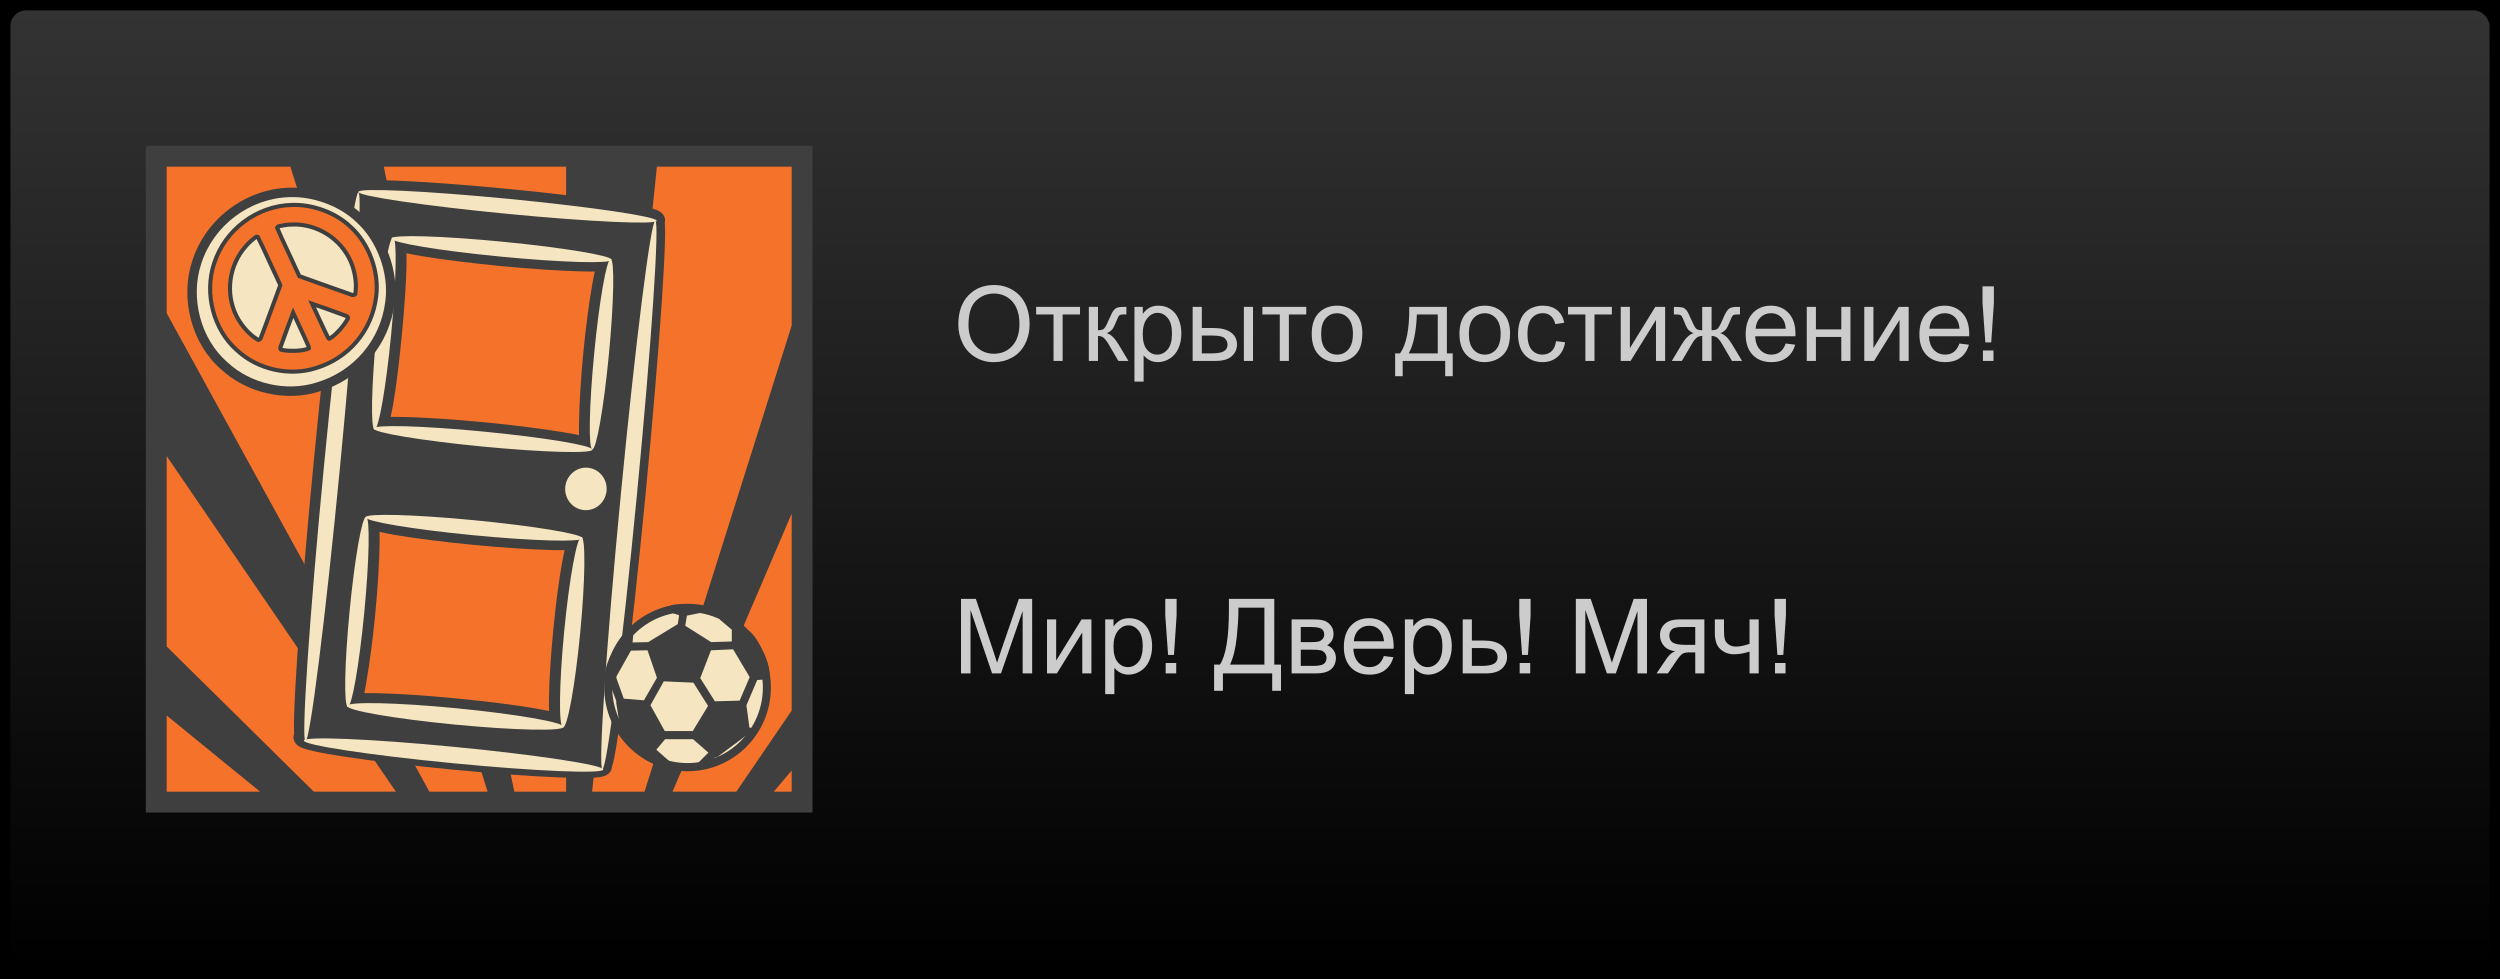
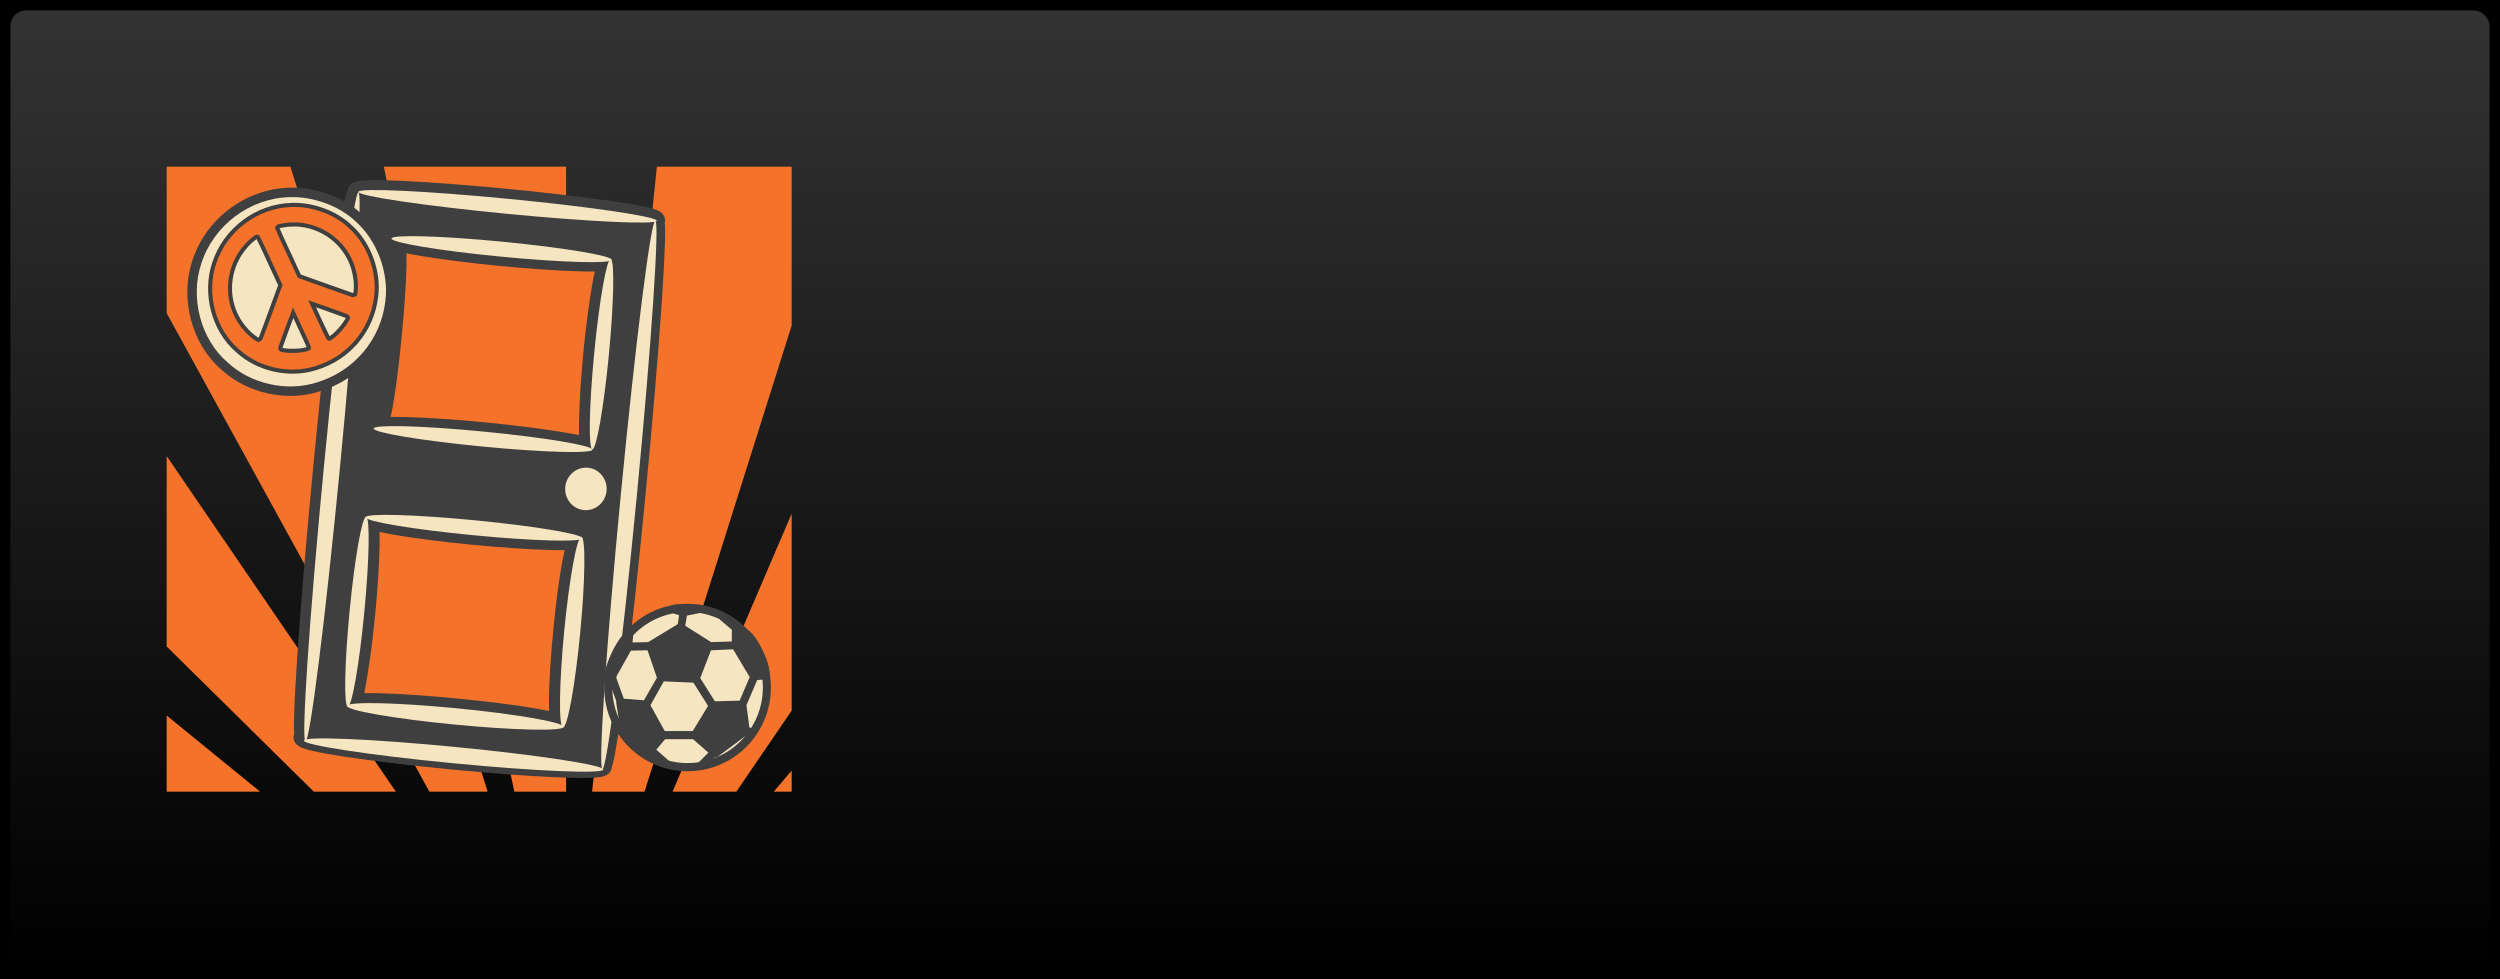
<svg xmlns="http://www.w3.org/2000/svg" version="1.1" viewBox="0 0 240 94">
  <defs>
    <linearGradient id="a" x1="-69.665" x2="-69.665" y1="-102.57" y2="-10.588" gradientTransform="translate(197.49 103.49)" gradientUnits="userSpaceOnUse">
      <stop stop-color="#333" offset="0" />
      <stop stop-color="#333" stop-opacity="0" offset="1" />
    </linearGradient>
  </defs>
  <rect x="-4.6355e-9" y="7.0312e-8" width="240" height="94" color="#000000" fill-rule="evenodd" />
  <rect x="1" y="1" width="238" height="92" rx="1.5" ry="1.5" color="#000000" fill="url(#a)" fill-rule="evenodd" />
-   <rect x="14" y="14" width="64" height="64" color="#000000" fill="#3f3f3f" fill-rule="evenodd" />
  <path d="m16 16v14.062l25.219 45.938h5.593l-18.937-60h-11.875zm20.844 0 12.531 60h4.969v-60h-17.5zm26.218 0-6.218 60h5.031l14.125-44.75v-15.25h-12.938zm-47.062 27.781v18.281l14.125 13.938h7.875l-22-32.219zm60 5.531-11.438 26.688h6.126l5.312-7.781v-18.907zm-60 19.376v7.312h8.969l-8.969-7.312zm60 5.281-1.719 2.031h1.719v-2.031z" color="#000000" fill="#f5722a" fill-rule="evenodd" />
  <g transform="matrix(.94 .091 -.093 .964 7.538 -2.647)">
    <path d="m45.572 17.255c-4.199 0-8 0.084-10.771 0.22-1.385 0.068-2.509 0.147-3.323 0.241-0.407 0.047-0.731 0.094-1.019 0.162-0.144 0.034-0.274 0.068-0.455 0.155-0.09 0.044-0.2 0.099-0.333 0.227-0.102 0.098-0.223 0.268-0.275 0.482-0.016 0.044-0.048 0.103-0.059 0.141-0.05 0.169-0.076 0.329-0.106 0.531-0.059 0.404-0.11 0.95-0.159 1.649-0.099 1.399-0.187 3.395-0.261 5.863-0.147 4.936-0.237 11.742-0.237 19.261s0.09 14.327 0.237 19.263c0.074 2.468 0.162 4.465 0.261 5.863 0.049 0.699 0.1 1.245 0.159 1.649 0.006 0.039 0.016 0.065 0.021 0.101-0.025 0.081-0.044 0.166-0.044 0.258 0 0.286 0.149 0.529 0.275 0.661s0.236 0.194 0.328 0.243c0.184 0.096 0.319 0.134 0.466 0.172 0.294 0.076 0.623 0.128 1.034 0.18 0.822 0.103 1.951 0.192 3.342 0.266 2.784 0.148 6.599 0.237 10.815 0.237 4.217 0 8.034-0.089 10.818-0.237 1.392-0.074 2.521-0.162 3.342-0.266 0.411-0.052 0.737-0.103 1.032-0.18 0.147-0.038 0.284-0.075 0.468-0.172 0.092-0.048 0.202-0.11 0.328-0.243 0.126-0.133 0.273-0.375 0.273-0.661 0-0.013-0.004-0.024-0.004-0.036 0.033-0.134 0.061-0.263 0.085-0.424 0.059-0.403 0.11-0.947 0.159-1.645 0.099-1.397 0.187-3.393 0.261-5.857 0.147-4.93 0.239-11.727 0.239-19.236 0-7.509-0.092-14.309-0.239-19.238-0.074-2.465-0.162-4.461-0.261-5.857-0.049-0.698-0.1-1.242-0.159-1.645-0.015-0.104-0.038-0.184-0.055-0.273 0.01-0.053 0.021-0.105 0.021-0.162 0-0.309-0.17-0.558-0.303-0.686s-0.242-0.184-0.333-0.227c-0.181-0.087-0.312-0.12-0.455-0.155-0.288-0.069-0.612-0.115-1.019-0.162-0.815-0.094-1.938-0.173-3.323-0.241-2.771-0.136-6.572-0.22-10.771-0.22z" color="#000000" fill="#3f3f3f" style="block-progression:tb;text-indent:0;text-transform:none" />
    <g transform="matrix(.068 0 0 .068 23.877 12.588)">
      <ellipse transform="matrix(1.19 0 0 .996 -61.488 3.321)" cx="320" cy="898" rx="189" ry="12" d="m 509,898 c 0,6.627 -84.618,12 -189,12 -104.382,0 -189,-5.373 -189,-12 0,-6.627 84.618,-12 189,-12 104.382,0 189,5.373 189,12 z" fill="#f5e5c1" />
      <ellipse transform="matrix(1 0 0 .977 -.252 12.983)" cx="543" cy="494" rx="12" ry="411" d="m 555,494 c 0,226.989 -5.373,411 -12,411 -6.627,0 -12,-184.011 -12,-411 0,-226.989 5.373,-411 12,-411 6.627,0 12,184.011 12,411 z" fill="#f5e5c1" />
      <ellipse transform="matrix(1.173 0 0 .996 -54.545 .346)" cx="320" cy="94" rx="191" ry="11" d="m 511,94 c 0,6.075 -85.514,11 -191,11 -105.486,0 -191,-4.925 -191,-11 0,-6.075 85.514,-11 191,-11 105.486,0 191,4.925 191,11 z" fill="#f5e5c1" />
      <ellipse transform="matrix(1 0 0 .976 -.047 12.57)" cx="97" cy="496" rx="12" ry="412" d="M 109,496 C 109,723.541 103.627,908 97,908 90.373,908 85,723.541 85,496 85,268.459 90.373,84 97,84 c 6.627,0 12,184.459 12,412 z" fill="#f5e5c1" />
      <ellipse transform="matrix(1.002 0 0 .891 -.387 77.942)" cx="155" cy="702" rx="11" ry="156" d="m 166,702 c 0,86.156 -4.925,156 -11,156 -6.075,0 -11,-69.844 -11,-156 0,-86.156 4.925,-156 11,-156 6.075,0 11,69.844 11,156 z" fill="#f5e5c1" />
      <ellipse transform="matrix(1.232 0 0 .996 -72.926 3.763)" cx="316" cy="841" rx="132" ry="12" d="m 448,841 c 0,6.627 -59.098,12 -132,12 -72.902,0 -132,-5.373 -132,-12 0,-6.627 59.098,-12 132,-12 72.902,0 132,5.373 132,12 z" fill="#f5e5c1" />
      <ellipse transform="matrix(1.002 0 0 .918 -.818 54.677)" cx="478" cy="706" rx="12" ry="152" d="m 490,706 c 0,83.947 -5.373,152 -12,152 -6.627,0 -12,-68.053 -12,-152 0,-83.947 5.373,-152 12,-152 6.627,0 12,68.053 12,152 z" fill="#f5e5c1" />
      <ellipse transform="matrix(1.243 0 0 .995 -78.273 2.883)" cx="318" cy="565" rx="131" ry="11" d="m 449,565 c 0,6.075 -58.651,11 -131,11 -72.349,0 -131,-4.925 -131,-11 0,-6.075 58.651,-11 131,-11 72.349,0 131,4.925 131,11 z" fill="#f5e5c1" />
-       <ellipse transform="matrix(1.002 0 0 .914 -.301 24.366)" cx="155" cy="297" rx="11" ry="154" d="m 166,297 c 0,85.052 -4.925,154 -11,154 -6.075,0 -11,-68.948 -11,-154 0,-85.052 4.925,-154 11,-154 6.075,0 11,68.948 11,154 z" fill="#f5e5c1" />
      <ellipse transform="matrix(1.304 0 0 .994 -94.324 2.734)" cx="316" cy="435" rx="126" ry="11" d="m 442,435 c 0,6.075 -56.412,11 -126,11 -69.588,0 -126,-4.925 -126,-11 0,-6.075 56.412,-11 126,-11 69.588,0 126,4.925 126,11 z" fill="#f5e5c1" />
      <ellipse transform="matrix(1.281 0 0 .994 -85.472 .917)" cx="315" cy="157" rx="129" ry="11" d="m 444,157 c 0,6.075 -57.755,11 -129,11 -71.245,0 -129,-4.925 -129,-11 0,-6.075 57.755,-11 129,-11 71.245,0 129,4.925 129,11 z" fill="#f5e5c1" />
      <circle cx="478" cy="493" r="8" d="m 486,493 c 0,4.418 -3.582,8 -8,8 -4.418,0 -8,-3.582 -8,-8 0,-4.418 3.582,-8 8,-8 4.418,0 8,3.582 8,8 z" fill="#f5e5c1" />
      <circle cx="478" cy="493" r="31" d="m 509,493 c 0,17.121 -13.879,31 -31,31 -17.121,0 -31,-13.879 -31,-31 0,-17.121 13.879,-31 31,-31 17.121,0 31,13.879 31,31 z" fill="#f5e5c1" />
      <ellipse transform="matrix(1.002 0 0 .904 326.57 26.862)" cx="155" cy="297" rx="11" ry="154" d="m 166,297 c 0,85.052 -4.925,154 -11,154 -6.075,0 -11,-68.948 -11,-154 0,-85.052 4.925,-154 11,-154 6.075,0 11,68.948 11,154 z" fill="#f5e5c1" />
      <path d="m177.11 176.34c6.668 0.68 14.135 1.354 22.513 1.909 30.653 2.029 72.409 3.34 118.44 3.34 46.03 0 87.786-1.311 118.44-3.34 9.019-0.597 16.456-1.165 23.492-1.909-0.711 5.758-1.375 12.197-1.958 19.562-2.037 25.728-3.426 60.983-3.426 99.718s1.389 73.513 3.426 99.241c0.632 7.986 1.172 14.899 1.958 20.993-7.256-0.789-15.048-1.282-24.471-1.909-30.506-2.03-72.167-3.34-117.95-3.34-45.782 0-86.954 1.31-117.46 3.34-8.565 0.57-16.227 1.207-23.003 1.909 0.687-5.671 1.397-11.92 1.958-19.085 2.036-26.018 2.937-61.497 2.937-100.67 0-39.175-0.9-74.654-2.937-100.67-0.561-7.165-1.271-13.414-1.958-19.085z" color="#000000" fill="#f5722a" style="block-progression:tb;text-indent:0;text-transform:none" />
      <path d="m177.11 584.28c6.959 0.749 14.56 1.786 23.492 2.386 30.207 2.03 71.109 3.34 116.48 3.34 45.372 0 86.274-1.31 116.48-3.34 7.99-0.537 15.122-1.255 21.534-1.909-0.693 5.376-1.383 11.454-1.958 18.131-2.226 25.839-3.426 60.871-3.426 99.718s1.2 74.355 3.426 100.19c0.575 6.676 1.264 12.277 1.958 17.653-6.566-0.747-13.8-1.304-22.024-1.909-30.21-2.22-71.648-3.34-116.97-3.34-45.323 0-86.271 1.12-116.48 3.34-8.224 0.604-15.458 1.161-22.024 1.909 0.637-5.331 0.942-11.019 1.468-17.653 2.037-25.669 3.426-60.585 3.426-99.241 0-38.655-1.389-74.049-3.426-99.718-0.598-7.533-1.215-13.713-1.958-19.562z" color="#000000" fill="#f5722a" style="block-progression:tb;text-indent:0;text-transform:none" />
    </g>
  </g>
  <g transform="matrix(.733 -.346 .343 .74 -4.638 11.568)">
    <path d="m39.441 30.656c1.476 3.377 1.1 7.86-0.866 10.925-2.705 4.336-7.627 6.492-12.608 5.73-4.02-0.538-7.842-3.442-9.405-7.268-1.926-4.221-0.892-9.667 2.285-12.998 3.562-3.854 9.388-4.994 14.1-2.924 2.763 1.164 5.39 3.726 6.496 6.535z" fill="#3f3f3f" />
-     <path d="m38.397 31.077c1.342 3.07 1 7.145-0.788 9.932-2.46 3.942-6.933 5.902-11.462 5.209-3.654-0.49-7.129-3.129-8.55-6.608-1.751-3.837-0.811-8.788 2.077-11.816 3.239-3.504 8.534-4.54 12.818-2.658 2.511 1.058 4.9 3.387 5.905 5.941z" fill="#f5e5c1" />
+     <path d="m38.397 31.077c1.342 3.07 1 7.145-0.788 9.932-2.46 3.942-6.933 5.902-11.462 5.209-3.654-0.49-7.129-3.129-8.55-6.608-1.751-3.837-0.811-8.788 2.077-11.816 3.239-3.504 8.534-4.54 12.818-2.658 2.511 1.058 4.9 3.387 5.905 5.941" fill="#f5e5c1" />
    <path d="m37.32 31.403c1.153 2.637 0.859 6.137-0.676 8.53-2.112 3.385-5.955 5.069-9.845 4.474-3.139-0.42-6.123-2.688-7.344-5.675-1.504-3.296-0.696-7.548 1.784-10.149 2.781-3.009 7.33-3.9 11.009-2.283 2.157 0.909 4.208 2.909 5.072 5.103zm-12.618-3.211c-2.708 1.441-4.36 4.383-4.039 7.473 0.151 1.177 0.495 2.308 1.161 3.252 0.132 0.15 0.324 0.094 0.497 0.068l0.19-0.094c1.637-1.565 3.196-3.147 4.832-4.741 0.046-0.322-0.007-0.708 0.019-1.048-0.03-1.821 0.035-3.647-0.032-5.428-0.298-0.444-0.809-0.105-1.214-0.051-0.49 0.135-0.957 0.347-1.414 0.567zm-0.868 12.319-0.115 0.199c-0.016 0.154-0.003 0.3 0.09 0.411 0.469 0.378 1.002 0.633 1.544 0.878 0.544 0.216 1.106 0.444 1.727 0.44 0.196-0.05 0.223-0.253 0.26-0.416 0.04-1.685 0.011-3.306 0.022-4.973-1.182 1.143-2.363 2.277-3.527 3.461zm6.773-12.886c-0.405-0.054-0.916-0.394-1.214 0.051-0.068 1.781-0.002 3.606-0.032 5.428 0.026 0.34-0.028 0.726 0.018 1.048 1.636 1.594 3.195 3.175 4.832 4.741l0.19 0.094c0.174 0.026 0.366 0.082 0.497-0.068 0.666-0.944 1.01-2.075 1.161-3.252 0.321-3.09-1.331-6.032-4.039-7.473-0.457-0.221-0.924-0.433-1.413-0.568zm-1.246 9.425c0.011 1.667-0.019 3.288 0.022 4.973 0.036 0.163 0.064 0.366 0.26 0.416 0.621 0.003 1.183-0.224 1.727-0.44 0.543-0.245 1.075-0.5 1.544-0.878 0.092-0.111 0.106-0.257 0.09-0.411l-0.115-0.199c-1.164-1.183-2.345-2.317-3.527-3.461z" fill="#3f3f3f" stroke="#3f3f3f" stroke-width=".966" />
    <path d="m37.32 31.403c1.153 2.637 0.859 6.137-0.676 8.53-2.112 3.385-5.955 5.069-9.845 4.474-3.139-0.42-6.123-2.688-7.344-5.675-1.504-3.296-0.696-7.548 1.784-10.149 2.781-3.009 7.33-3.9 11.009-2.283 2.157 0.909 4.208 2.909 5.072 5.103zm-12.618-3.211c-2.708 1.441-4.36 4.383-4.039 7.473 0.151 1.177 0.495 2.308 1.161 3.252 0.132 0.15 0.324 0.094 0.497 0.068l0.19-0.094c1.637-1.565 3.196-3.147 4.832-4.741 0.046-0.322-0.007-0.708 0.019-1.048-0.03-1.821 0.035-3.647-0.032-5.428-0.298-0.444-0.809-0.105-1.214-0.051-0.49 0.135-0.957 0.347-1.414 0.567zm-0.868 12.319-0.115 0.199c-0.016 0.154-0.003 0.3 0.09 0.411 0.469 0.378 1.002 0.633 1.544 0.878 0.544 0.216 1.106 0.444 1.727 0.44 0.196-0.05 0.223-0.253 0.26-0.416 0.04-1.685 0.011-3.306 0.022-4.973-1.182 1.143-2.363 2.277-3.527 3.461zm6.773-12.886c-0.405-0.054-0.916-0.394-1.214 0.051-0.068 1.781-0.002 3.606-0.032 5.428 0.026 0.34-0.028 0.726 0.018 1.048 1.636 1.594 3.195 3.175 4.832 4.741l0.19 0.094c0.174 0.026 0.366 0.082 0.497-0.068 0.666-0.944 1.01-2.075 1.161-3.252 0.321-3.09-1.331-6.032-4.039-7.473-0.457-0.221-0.924-0.433-1.413-0.568zm-1.246 9.425c0.011 1.667-0.019 3.288 0.022 4.973 0.036 0.163 0.064 0.366 0.26 0.416 0.621 0.003 1.183-0.224 1.727-0.44 0.543-0.245 1.075-0.5 1.544-0.878 0.092-0.111 0.106-0.257 0.09-0.411l-0.115-0.199c-1.164-1.183-2.345-2.317-3.527-3.461z" fill="#f5722a" />
  </g>
  <g transform="matrix(.103 0 0 .104 70.374 65.26)" fill-rule="evenodd">
    <path transform="matrix(1.107 0 0 1.119 -140.16 -89.452)" d="m155.07 86.316c0 36.28-29.893 65.691-66.768 65.691s-66.768-29.411-66.768-65.691 29.893-65.691 66.768-65.691 66.768 29.411 66.768 65.691z" fill="#f5e5c1" stroke="#3f3f3f" stroke-linejoin="round" stroke-width="6.751" />
    <path transform="matrix(9.706 0 0 9.658 -683.02 -630.25)" d="m65.062 58.062c-0.301 0.016-0.539 5e-3 -0.781 0.188a0.323 0.324 0 0 0-0.031 0.031 0.323 0.324 0 0 0-0.062 0.094 0.323 0.324 0 0 0 0.187 0.437l0.813 0.282-0.126 0.844-2.843 1.718-1.5 0.032 0.062-0.688a0.387 0.389 0 0 0-0.406-0.406c-0.182 0-0.225 0.051-0.281 0.094-0.056 0.042-0.112 0.107-0.156 0.156-0.09 0.097-0.179 0.199-0.282 0.344-0.205 0.289-0.456 0.669-0.687 1.093-0.462 0.848-0.915 1.816-0.907 2.594a0.387 0.389 0 0 0 0.063 0.156c0.069 0.139 0.134 0.271 0.313 0.344l0.718 1.906v0.031a0.387 0.389 0 0 0 0 0.063 0.387 0.389 0 0 0 0 0.125l0.438 2.75a0.387 0.389 0 0 0 0.094 0.188 0.387 0.389 0 0 0 0.031 0.031l2.375 1.969a0.387 0.389 0 0 0 0.344 0.062l1.343 1.156 0.5-0.594-1.281-1.124 0.844-1h2.687l1.469 1.281-1 1 0.531 0.562 1.094-1.093h0.031a0.387 0.389 0 0 0 0.219-0.063l2.781-2.063 0.438 0.126 0.187-0.782-0.343-0.094-0.282-2.124 1.032-2.407 0.843-0.062a0.387 0.389 0 0 0 0.344-0.375c0.032-0.806-0.336-1.75-0.75-2.563-0.207-0.406-0.422-0.772-0.625-1.062-0.102-0.145-0.219-0.271-0.312-0.375-0.089-0.099-0.153-0.181-0.282-0.25-0.302-0.172-1.031-0.719-1.031-0.719a0.387 0.389 0 0 0-0.156-0.063h-0.063l-1.062-0.906-0.5 0.594 1.156 0.969v1.125l-2 0.062a0.387 0.389 0 0 0-0.031-0.031l-2.438-1.531 0.157-0.969 1.374-0.281a0.327 0.328 0 0 0 0.219-0.094 0.327 0.328 0 0 0 0.031-0.438 0.327 0.328 0 0 0-0.25-0.124s-0.622-0.085-1.281-0.126c-0.329-0.02-0.667-0.015-0.969 0zm5.313 4.282 1.594 2.656-0.969 2.25-2.375 0.062-1.406-2.218 1.031-2.656 2.125-0.094zm-8.219 0.094 0.906 2.624-1.25 2.157-1.937-0.157-0.719-2c0.029-0.062 0.026-0.128 0.032-0.156l1.374-2.437 1.594-0.031zm1.563 2.968 2.843 0.125 1.407 2.219-1.469 2.406h-2.688l-1.374-2.468 1.281-2.282z" color="#000000" fill="#3f3f3f" style="block-progression:tb;text-indent:0;text-transform:none" />
  </g>
  <g fill="#ccc">
-     <path d="m170.63 62.872-0.269-3.794v-1.587h1.089v1.587l-0.254 3.794zm-0.229 1.777v-1.001h1.011v1.001zm-5.776-5.186h0.879v0.981c0 0.423 0.025 0.73 0.076 0.92s0.172 0.356 0.364 0.498 0.433 0.212 0.723 0.212c0.332 2e-6 0.762-0.088 1.289-0.264v-2.349h0.879v5.186h-0.879v-2.09c-0.54 0.169-1.045 0.254-1.514 0.254-0.394 2e-6 -0.741-0.1-1.042-0.3-0.301-0.2-0.505-0.445-0.613-0.735-0.107-0.29-0.161-0.609-0.161-0.957zm-1.006 0v5.186h-0.874v-2.022h-0.508c-0.309 2e-6 -0.54 0.04-0.691 0.12-0.151 0.08-0.372 0.336-0.662 0.769l-0.767 1.133h-1.089l0.947-1.397c0.29-0.426 0.578-0.667 0.864-0.723-0.501-0.068-0.873-0.249-1.116-0.542-0.243-0.293-0.364-0.63-0.364-1.011 0-0.449 0.159-0.814 0.476-1.094 0.317-0.28 0.777-0.42 1.379-0.42zm-0.874 0.728h-1.25c-0.524 4e-6 -0.862 0.081-1.013 0.244-0.151 0.163-0.227 0.353-0.227 0.571-1e-5 0.309 0.111 0.536 0.334 0.681 0.223 0.145 0.618 0.217 1.184 0.217h0.972zm-11.465 4.458v-7.158h1.426l1.694 5.068c0.156 0.472 0.27 0.825 0.342 1.06 0.081-0.26 0.208-0.643 0.381-1.147l1.714-4.981h1.274v7.158h-0.913v-5.991l-2.08 5.991h-0.855l-2.07-6.094v6.094zm-5.161-1.777-0.269-3.794v-1.587h1.089v1.587l-0.254 3.794zm-0.229 1.777v-1.001h1.011v1.001zm-5.469-5.186h0.879v2.026h1.113c0.726 3e-6 1.285 0.141 1.677 0.422 0.392 0.282 0.588 0.67 0.588 1.165 0 0.433-0.164 0.803-0.491 1.111-0.327 0.308-0.85 0.461-1.57 0.461h-2.197zm0.879 4.463h0.923c0.557 0 0.954-0.068 1.191-0.205 0.238-0.137 0.356-0.35 0.356-0.64 0-0.225-0.088-0.425-0.264-0.601-0.176-0.176-0.565-0.264-1.167-0.264h-1.04zm-6.431 2.71v-7.173h0.801v0.674c0.189-0.264 0.402-0.461 0.64-0.593 0.238-0.132 0.526-0.198 0.864-0.198 0.443 6e-6 0.833 0.114 1.172 0.342 0.339 0.228 0.594 0.549 0.767 0.964 0.173 0.415 0.259 0.87 0.259 1.365-1e-5 0.531-0.095 1.008-0.286 1.433-0.19 0.425-0.467 0.75-0.83 0.977-0.363 0.226-0.745 0.339-1.145 0.339-0.293 0-0.556-0.062-0.789-0.186s-0.424-0.28-0.574-0.469v2.524zm0.796-4.551c0 0.667 0.135 1.161 0.405 1.48 0.27 0.319 0.597 0.479 0.981 0.479 0.391 1e-6 0.725-0.165 1.003-0.496 0.278-0.33 0.417-0.842 0.417-1.536 0-0.661-0.136-1.156-0.408-1.484-0.272-0.329-0.597-0.493-0.974-0.493-0.374 5e-6 -0.706 0.175-0.994 0.525-0.288 0.35-0.432 0.859-0.432 1.526zm-2.812 0.894 0.908 0.112c-0.143 0.531-0.409 0.942-0.796 1.235-0.387 0.293-0.882 0.439-1.484 0.439-0.758 0-1.36-0.234-1.804-0.701-0.444-0.467-0.666-1.122-0.666-1.965 0-0.872 0.225-1.55 0.674-2.031 0.449-0.482 1.032-0.723 1.748-0.723 0.693 6e-6 1.26 0.236 1.699 0.708 0.439 0.472 0.659 1.136 0.659 1.992 0 0.052-2e-3 0.13-5e-3 0.234h-3.867c0.033 0.57 0.194 1.006 0.483 1.309 0.29 0.303 0.651 0.454 1.084 0.454 0.322 1e-6 0.597-0.085 0.825-0.254 0.228-0.169 0.409-0.439 0.542-0.811zm-2.886-1.421h2.896c-0.039-0.436-0.15-0.763-0.332-0.981-0.28-0.339-0.643-0.508-1.089-0.508-0.404 4e-6 -0.743 0.135-1.018 0.405-0.275 0.27-0.427 0.632-0.457 1.084zm-5.972-2.095h2.026c0.498 5e-6 0.868 0.042 1.111 0.125 0.243 0.083 0.451 0.235 0.625 0.457 0.174 0.221 0.261 0.487 0.261 0.796-1e-5 0.247-0.051 0.463-0.154 0.647-0.103 0.184-0.256 0.338-0.461 0.461 0.244 0.081 0.447 0.234 0.608 0.457s0.242 0.487 0.242 0.793c-0.033 0.492-0.208 0.856-0.527 1.094-0.319 0.238-0.783 0.356-1.392 0.356h-2.339zm0.879 2.183h0.938c0.374 3e-6 0.631-0.02 0.771-0.059 0.14-0.039 0.265-0.118 0.376-0.237 0.111-0.119 0.166-0.261 0.166-0.427 0-0.273-0.097-0.464-0.291-0.571-0.194-0.107-0.525-0.161-0.994-0.161h-0.967zm0 2.28h1.157c0.498 0 0.84-0.058 1.025-0.173 0.186-0.116 0.283-0.315 0.293-0.598 0-0.166-0.054-0.32-0.161-0.461-0.107-0.142-0.247-0.231-0.42-0.269-0.173-0.037-0.449-0.056-0.83-0.056h-1.064zm-6.899-6.436h4.356v6.314h0.645v2.515h-0.845v-1.67h-4.731v1.67h-0.845v-2.515h0.557c0.576-0.869 0.864-2.625 0.864-5.269zm3.408 0.845h-2.495v0.366c0 0.609-0.054 1.441-0.164 2.498-0.109 1.056-0.323 1.925-0.642 2.605h3.301zm-9.248 4.536-0.269-3.794v-1.587h1.089v1.587l-0.254 3.794zm-0.229 1.777v-1.001h1.011v1.001zm-5.806 1.987v-7.173h0.801v0.674c0.189-0.264 0.402-0.461 0.64-0.593 0.238-0.132 0.526-0.198 0.864-0.198 0.443 6e-6 0.833 0.114 1.172 0.342 0.339 0.228 0.594 0.549 0.767 0.964 0.173 0.415 0.259 0.87 0.259 1.365-1e-5 0.531-0.095 1.008-0.286 1.433-0.19 0.425-0.467 0.75-0.83 0.977-0.363 0.226-0.745 0.339-1.145 0.339-0.293 0-0.556-0.062-0.789-0.186-0.233-0.124-0.424-0.28-0.574-0.469v2.524zm0.796-4.551c0 0.667 0.135 1.161 0.405 1.48 0.27 0.319 0.597 0.479 0.981 0.479 0.391 1e-6 0.725-0.165 1.003-0.496s0.417-0.842 0.417-1.536c-1e-5 -0.661-0.136-1.156-0.408-1.484-0.272-0.329-0.597-0.493-0.974-0.493-0.374 5e-6 -0.706 0.175-0.994 0.525-0.288 0.35-0.432 0.859-0.432 1.526zm-6.382-2.622h0.879v3.955l2.437-3.955h0.947v5.186h-0.879v-3.931l-2.437 3.931h-0.947zm-8.257 5.186v-7.158h1.426l1.694 5.068c0.156 0.472 0.27 0.825 0.342 1.06 0.081-0.26 0.208-0.643 0.381-1.147l1.714-4.981h1.274v7.158h-0.913v-5.991l-2.08 5.991h-0.854l-2.07-6.094v6.094zm98.335-31.777-0.269-3.794v-1.587h1.089v1.587l-0.254 3.794zm-0.229 1.777v-1.001h1.011v1.001zm-2.256-1.67 0.908 0.112c-0.143 0.531-0.409 0.942-0.796 1.235-0.387 0.293-0.882 0.439-1.484 0.439-0.758 0-1.36-0.234-1.804-0.701-0.444-0.467-0.667-1.122-0.667-1.965 0-0.872 0.225-1.55 0.674-2.031 0.449-0.482 1.032-0.723 1.748-0.723 0.693 6e-6 1.26 0.236 1.699 0.708 0.439 0.472 0.659 1.136 0.659 1.992-1e-5 0.052-2e-3 0.13-5e-3 0.234h-3.867c0.033 0.57 0.194 1.006 0.483 1.309 0.29 0.303 0.651 0.454 1.084 0.454 0.322 1e-6 0.597-0.085 0.825-0.254 0.228-0.169 0.409-0.439 0.542-0.811zm-2.886-1.421h2.896c-0.039-0.436-0.15-0.763-0.332-0.981-0.28-0.339-0.643-0.508-1.089-0.508-0.404 4e-6 -0.743 0.135-1.018 0.405-0.275 0.27-0.427 0.632-0.457 1.084zm-6.25-2.095h0.879v3.955l2.437-3.955h0.947v5.186h-0.879v-3.931l-2.437 3.931h-0.947zm-5.522 0h0.879v2.158h2.437v-2.158h0.879v5.186h-0.879v-2.3h-2.437v2.3h-0.879zm-2.022 3.516 0.908 0.112c-0.143 0.531-0.409 0.942-0.796 1.235-0.387 0.293-0.882 0.439-1.484 0.439-0.758 0-1.36-0.234-1.804-0.701-0.444-0.467-0.666-1.122-0.666-1.965 0-0.872 0.225-1.55 0.674-2.031 0.449-0.482 1.032-0.723 1.748-0.723 0.693 6e-6 1.26 0.236 1.699 0.708 0.439 0.472 0.659 1.136 0.659 1.992 0 0.052-2e-3 0.13-5e-3 0.234h-3.867c0.033 0.57 0.194 1.006 0.483 1.309 0.29 0.303 0.651 0.454 1.084 0.454 0.322 1e-6 0.597-0.085 0.825-0.254 0.228-0.169 0.409-0.439 0.542-0.811zm-2.886-1.421h2.896c-0.039-0.436-0.15-0.763-0.332-0.981-0.28-0.339-0.643-0.508-1.089-0.508-0.404 4e-6 -0.743 0.135-1.018 0.405-0.275 0.27-0.427 0.632-0.457 1.084zm-4.229-2.095v2.241c0.28 3e-6 0.477-0.054 0.591-0.161s0.28-0.42 0.498-0.938c0.205-0.492 0.389-0.806 0.552-0.942 0.16-0.133 0.413-0.2 0.762-0.2h0.322v0.728l-0.239-0.005c-0.234 5e-6 -0.384 0.034-0.449 0.103-0.068 0.072-0.173 0.285-0.312 0.64-0.13 0.339-0.251 0.573-0.361 0.703-0.111 0.13-0.283 0.249-0.518 0.356 0.381 0.101 0.752 0.452 1.113 1.055l0.967 1.606h-0.967l-0.942-1.606c-0.192-0.326-0.36-0.539-0.503-0.64-0.143-0.101-0.314-0.151-0.513-0.151v2.397h-0.898v-2.397c-0.195 2e-6 -0.365 0.05-0.508 0.149s-0.311 0.313-0.503 0.642l-0.942 1.606h-0.967l0.962-1.606c0.365-0.602 0.737-0.954 1.118-1.055-0.26-0.12-0.443-0.251-0.547-0.393-0.104-0.142-0.26-0.479-0.469-1.013-0.072-0.179-0.148-0.29-0.23-0.332-0.085-0.042-0.21-0.063-0.376-0.063-0.042 5e-6 -0.129 0.002-0.259 0.005v-0.728h0.122c0.339 5e-6 0.577 0.02 0.715 0.061s0.262 0.127 0.371 0.259c0.109 0.132 0.251 0.406 0.427 0.823 0.215 0.511 0.378 0.822 0.491 0.933 0.112 0.111 0.31 0.166 0.593 0.166v-2.241zm-8.721 0h0.879v3.955l2.437-3.955h0.947v5.186h-0.879v-3.931l-2.437 3.931h-0.947zm-5.064 0h4.214v0.728h-1.67v4.458h-0.874v-4.458h-1.67zm-1.143 3.286 0.864 0.112c-0.094 0.596-0.336 1.062-0.725 1.399-0.389 0.337-0.867 0.505-1.433 0.505-0.71 0-1.28-0.232-1.711-0.696-0.431-0.464-0.647-1.129-0.647-1.995 0-0.56 0.093-1.05 0.278-1.47 0.186-0.42 0.468-0.735 0.847-0.945s0.792-0.315 1.238-0.315c0.563 6e-6 1.024 0.142 1.382 0.427 0.358 0.285 0.588 0.689 0.688 1.213l-0.855 0.132c-0.081-0.348-0.225-0.61-0.432-0.786-0.207-0.176-0.457-0.264-0.75-0.264-0.443 4e-6 -0.802 0.159-1.079 0.476-0.277 0.317-0.415 0.82-0.415 1.506 0 0.697 0.133 1.203 0.4 1.519 0.267 0.316 0.615 0.474 1.045 0.474 0.345 1e-6 0.633-0.106 0.864-0.317s0.378-0.537 0.439-0.977zm-9.277-0.693c0-0.96 0.267-1.671 0.801-2.134 0.446-0.384 0.99-0.576 1.631-0.576 0.713 6e-6 1.296 0.234 1.748 0.701 0.452 0.467 0.679 1.113 0.679 1.936-1e-5 0.667-0.1 1.192-0.3 1.575-0.2 0.382-0.492 0.68-0.874 0.891s-0.8 0.317-1.252 0.317c-0.726 0-1.313-0.233-1.76-0.698-0.448-0.465-0.671-1.136-0.671-2.012zm0.903 0c0 0.664 0.145 1.161 0.435 1.492s0.654 0.496 1.094 0.496c0.436 1e-6 0.799-0.166 1.089-0.498 0.29-0.332 0.435-0.838 0.435-1.519 0-0.641-0.146-1.127-0.437-1.458-0.291-0.33-0.653-0.496-1.086-0.496-0.439 5e-6 -0.804 0.164-1.094 0.493-0.29 0.329-0.435 0.825-0.435 1.489zm-5.723-2.593h3.613v4.463h0.562v2.192h-0.723v-1.47h-4.082v1.47h-0.723v-2.192h0.464c0.618-0.84 0.915-2.328 0.889-4.463zm0.732 0.728c-0.065 1.683-0.326 2.928-0.781 3.735h2.788v-3.735zm-10.093 1.865c0-0.96 0.267-1.671 0.801-2.134 0.446-0.384 0.99-0.576 1.631-0.576 0.713 6e-6 1.296 0.234 1.748 0.701 0.452 0.467 0.679 1.113 0.679 1.936 0 0.667-0.1 1.192-0.3 1.575-0.2 0.382-0.492 0.68-0.874 0.891-0.382 0.212-0.8 0.317-1.252 0.317-0.726 0-1.313-0.233-1.76-0.698-0.448-0.465-0.671-1.136-0.671-2.012zm0.903 0c0 0.664 0.145 1.161 0.435 1.492 0.29 0.33 0.654 0.496 1.094 0.496 0.436 1e-6 0.799-0.166 1.089-0.498 0.29-0.332 0.435-0.838 0.435-1.519 0-0.641-0.146-1.127-0.437-1.458s-0.653-0.496-1.086-0.496c-0.439 5e-6 -0.804 0.164-1.094 0.493-0.29 0.329-0.435 0.825-0.435 1.489zm-5.64-2.593h4.214v0.728h-1.67v4.458h-0.874v-4.458h-1.67zm-1.777 0h0.879v5.186h-0.879zm-4.917 0h0.879v2.026h1.113c0.726 3e-6 1.285 0.141 1.677 0.422 0.392 0.282 0.588 0.67 0.588 1.165 0 0.433-0.164 0.803-0.491 1.111-0.327 0.308-0.85 0.461-1.57 0.461h-2.197zm0.879 4.463h0.923c0.557 0 0.954-0.068 1.191-0.205s0.356-0.35 0.356-0.64c0-0.225-0.088-0.425-0.264-0.601-0.176-0.176-0.565-0.264-1.167-0.264h-1.04zm-6.465 2.71v-7.173h0.801v0.674c0.189-0.264 0.402-0.461 0.64-0.593 0.238-0.132 0.526-0.198 0.864-0.198 0.443 6e-6 0.833 0.114 1.172 0.342 0.339 0.228 0.594 0.549 0.767 0.964 0.173 0.415 0.259 0.87 0.259 1.365-1e-5 0.531-0.095 1.008-0.286 1.433-0.19 0.425-0.467 0.75-0.83 0.977-0.363 0.226-0.745 0.339-1.145 0.339-0.293 0-0.556-0.062-0.789-0.186-0.233-0.124-0.424-0.28-0.574-0.469v2.524zm0.796-4.551c0 0.667 0.135 1.161 0.405 1.48 0.27 0.319 0.597 0.479 0.981 0.479 0.391 1e-6 0.725-0.165 1.003-0.496s0.417-0.842 0.417-1.536c-1e-5 -0.661-0.136-1.156-0.408-1.484-0.272-0.329-0.597-0.493-0.974-0.493-0.374 5e-6 -0.706 0.175-0.994 0.525-0.288 0.35-0.432 0.859-0.432 1.526zm-5.176-2.622h0.879v2.241c0.28 3e-6 0.476-0.054 0.588-0.161 0.112-0.107 0.278-0.42 0.496-0.938 0.173-0.41 0.312-0.68 0.42-0.811 0.107-0.13 0.231-0.218 0.371-0.264 0.14-0.046 0.365-0.068 0.674-0.068h0.176v0.728l-0.244-0.005c-0.231 5e-6 -0.379 0.034-0.444 0.103-0.068 0.072-0.173 0.285-0.312 0.64-0.133 0.339-0.256 0.573-0.366 0.703-0.111 0.13-0.282 0.249-0.513 0.356 0.378 0.101 0.749 0.452 1.113 1.055l0.962 1.606h-0.967l-0.938-1.606c-0.192-0.322-0.36-0.535-0.503-0.637-0.143-0.103-0.314-0.154-0.513-0.154v2.397h-0.879zm-5.059 0h4.214v0.728h-1.67v4.458h-0.874v-4.458h-1.67zm-7.471 1.699c0-1.188 0.319-2.118 0.957-2.791 0.638-0.672 1.462-1.008 2.471-1.008 0.661 7e-6 1.256 0.158 1.787 0.474 0.531 0.316 0.935 0.756 1.213 1.321 0.278 0.565 0.417 1.205 0.417 1.921-7e-6 0.726-0.146 1.375-0.439 1.948-0.293 0.573-0.708 1.007-1.245 1.301-0.537 0.295-1.117 0.442-1.738 0.442-0.674 0-1.276-0.163-1.807-0.488-0.53-0.326-0.932-0.77-1.206-1.333-0.273-0.563-0.41-1.159-0.41-1.787zm0.977 0.015c-1e-6 0.863 0.232 1.542 0.696 2.039 0.464 0.496 1.046 0.745 1.746 0.745 0.713 1e-6 1.3-0.251 1.76-0.752 0.461-0.501 0.691-1.213 0.691-2.134-7e-6 -0.583-0.098-1.091-0.295-1.526-0.197-0.435-0.485-0.771-0.864-1.011-0.379-0.239-0.805-0.359-1.277-0.359-0.671 7e-6 -1.248 0.23-1.731 0.691-0.483 0.461-0.725 1.23-0.725 2.307z" fill="#ccc" />
-   </g>
+     </g>
</svg>